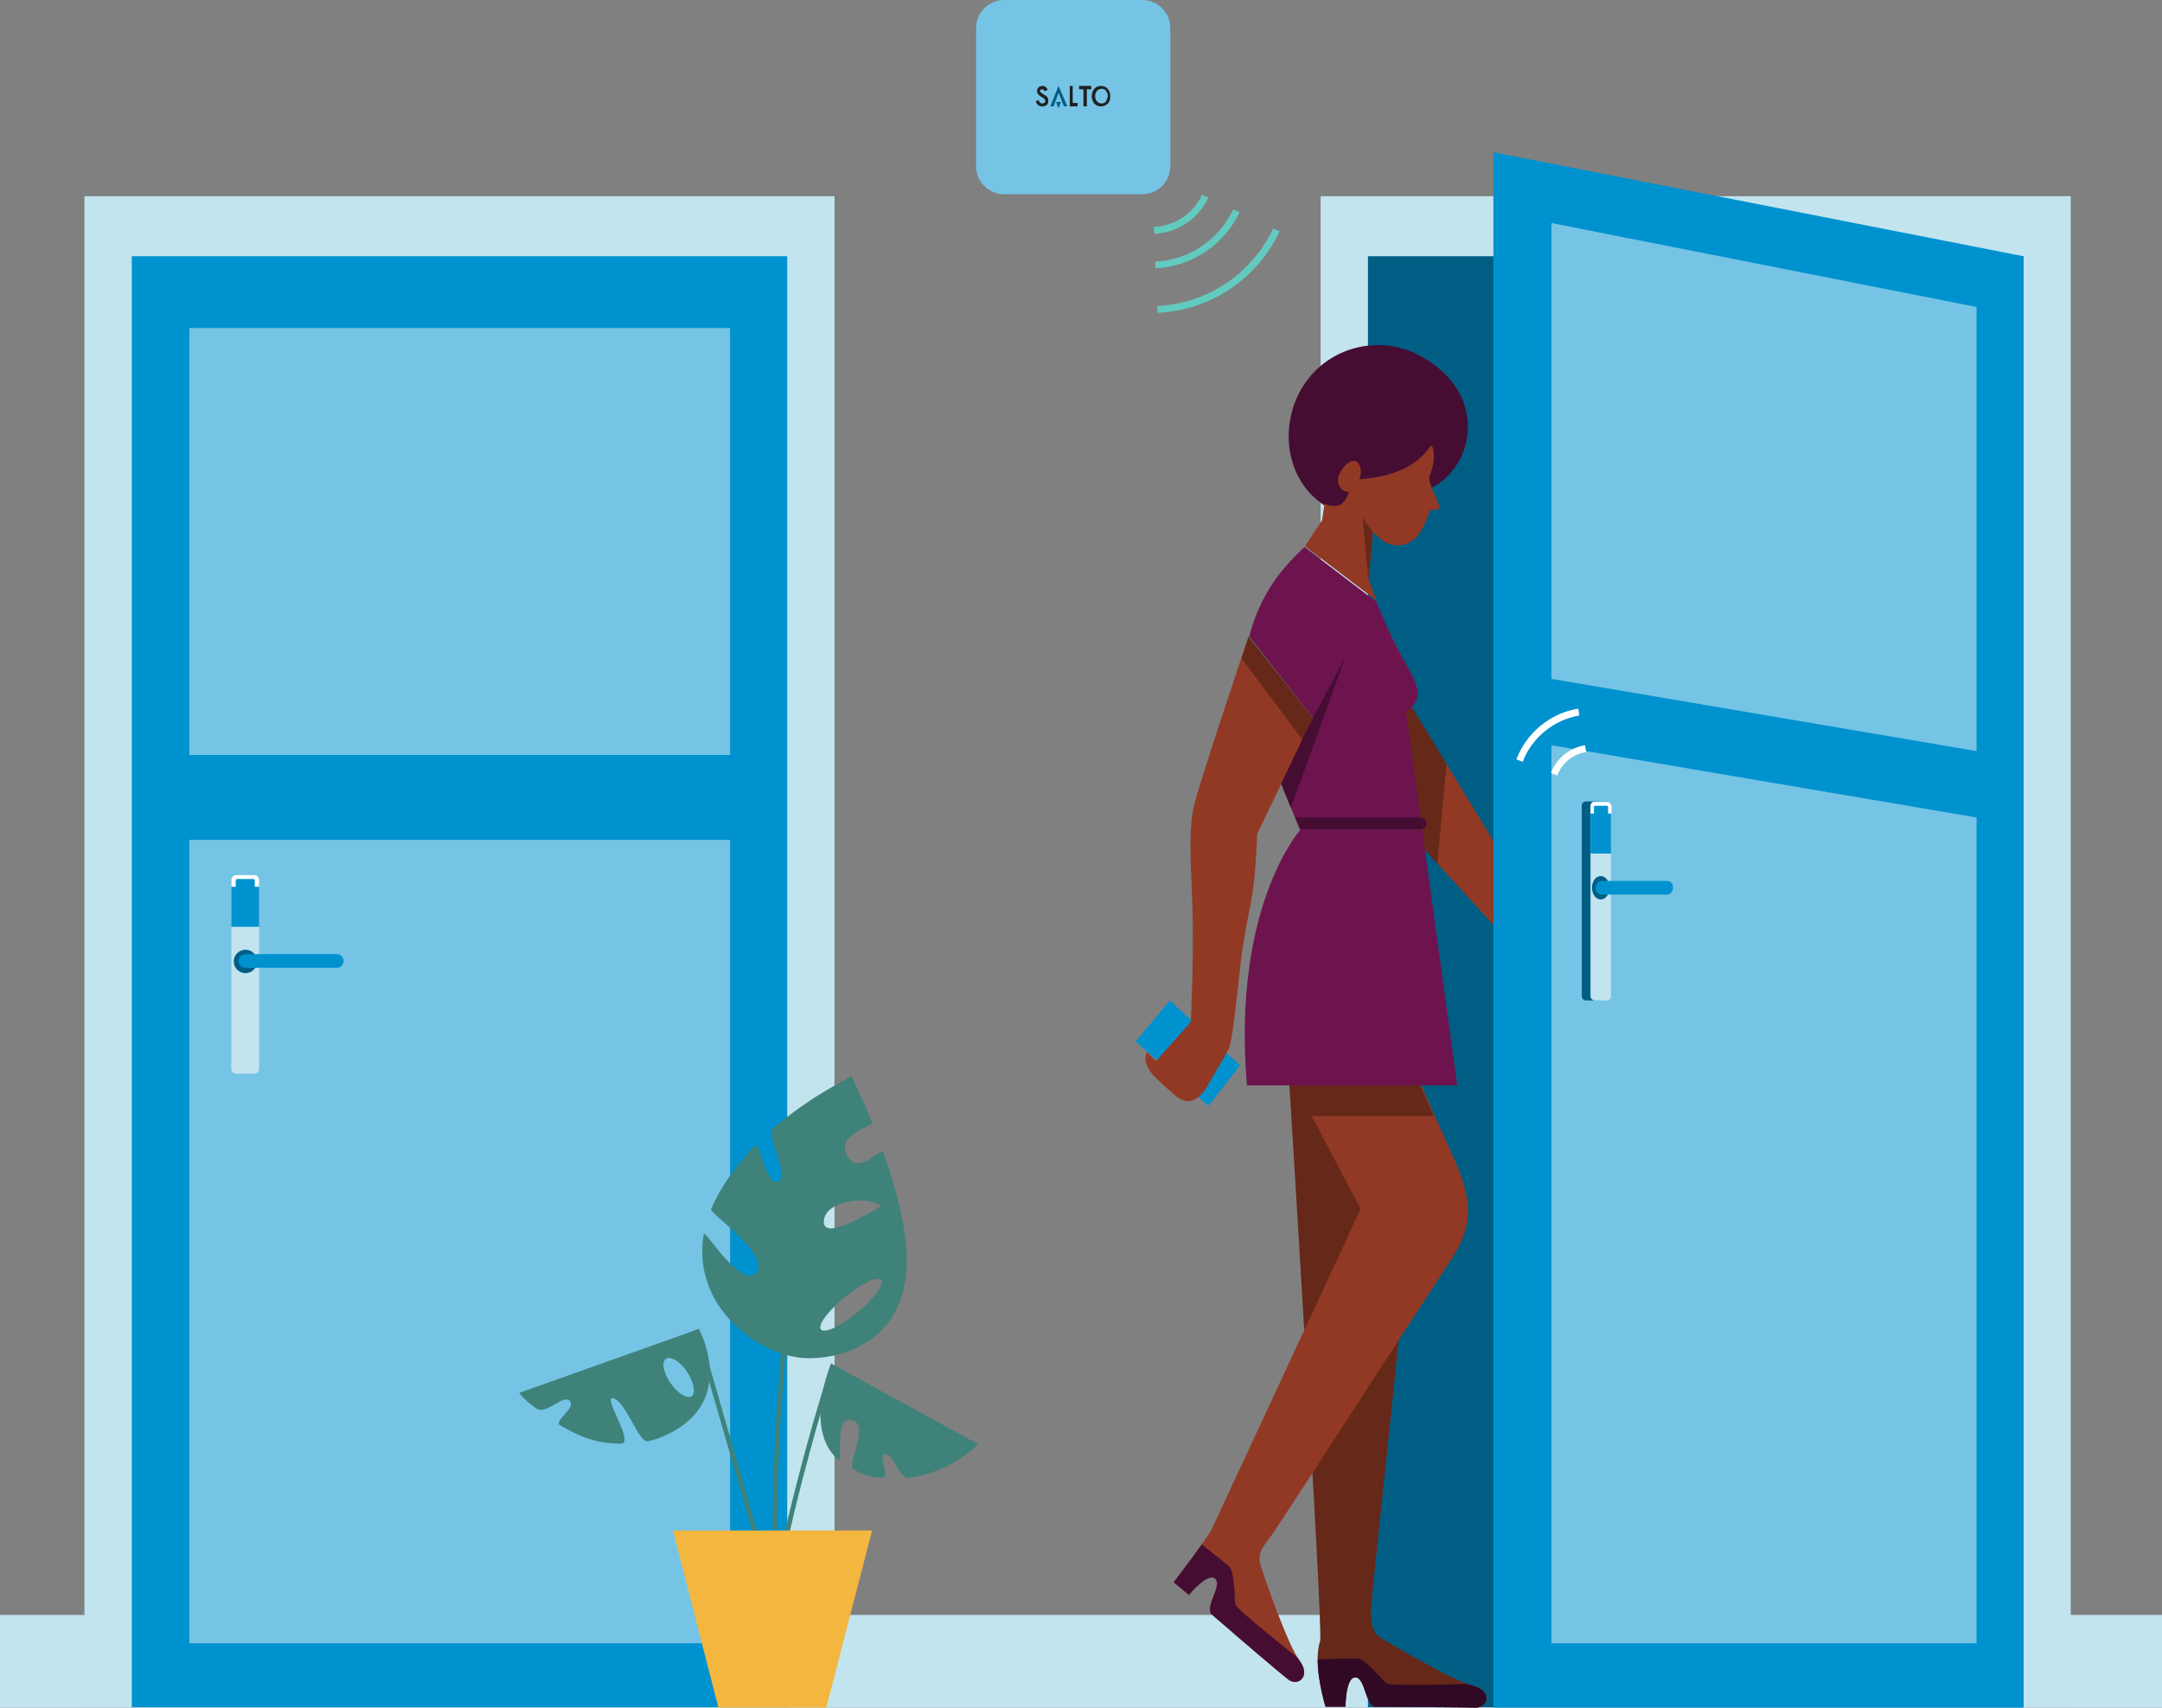
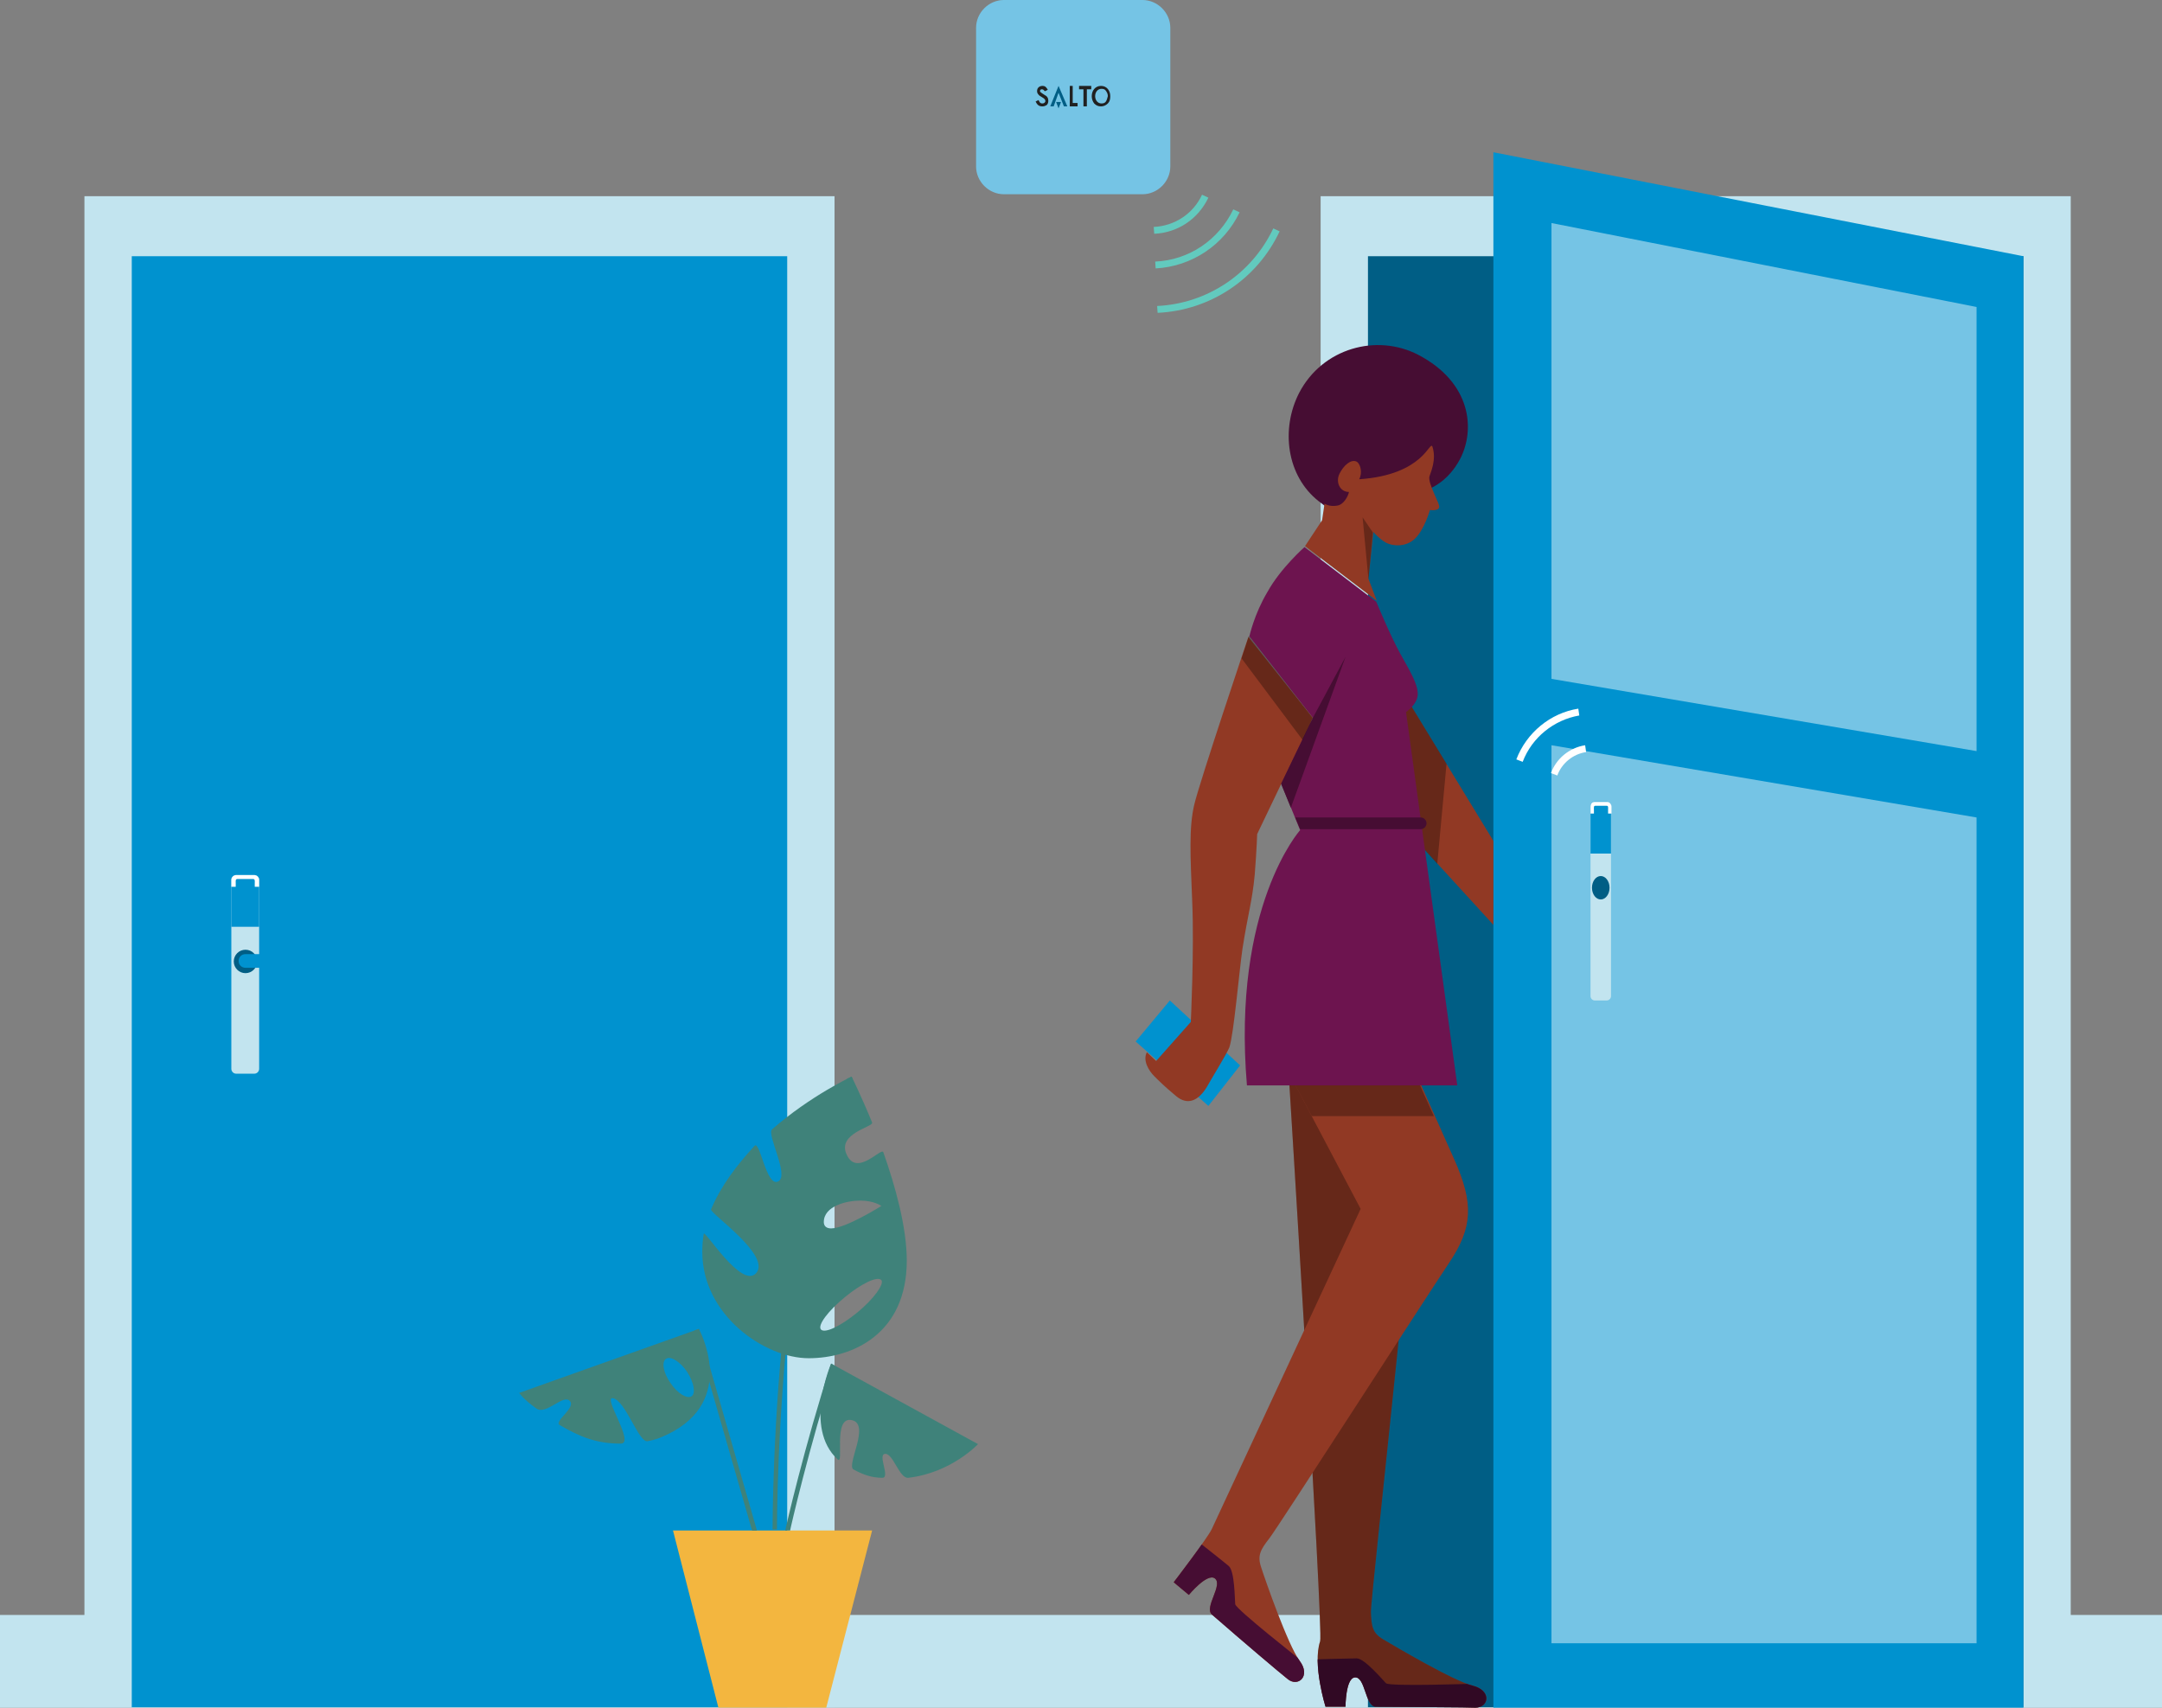
<svg xmlns="http://www.w3.org/2000/svg" xmlns:xlink="http://www.w3.org/1999/xlink" xml:space="preserve" id="Capa_1" x="0" y="0" style="enable-background:new 0 0 443 349.9" version="1.1" viewBox="0 0 443 349.9">
  <rect x="0" y="0" width="443" height="349.9" fill="#808080" stroke="none" />
  <style>.st9{fill:#62cabe}.st15{fill:#005e85}.st18{fill:#fff}.st20{fill:#3f827a}.st40{fill:#0092cf}.st45{fill:#460d33}.st55{fill:#75c4e5}.st5093{fill:#c2e4ef}.st5094{fill:#212121}.st5095{fill:#913924}.st5097{opacity:.3}</style>
  <g id="_x3C_ACCESS-POINTS_x3E_">
    <path d="M0 330.9h443v19H0z" class="st5093" />
    <path d="M270.6 40.2h153.7v309.6H270.6z" class="st5093" />
    <path d="M280.3 52.5h134.3v297.3H280.3z" class="st15" />
    <path d="M414.6 349.9H306V31.2l108.6 21.3z" class="st40" />
    <path d="m405 153.9-87.1-14.8V45.7L405 62.9zM317.9 152.7l87.1 14.8v169.2h-87.1z" class="st55" />
    <path d="M17.3 40.2H171v309.6H17.3z" class="st5093" />
    <path d="M27 52.5h134.3v297.3H27z" class="st40" />
-     <path d="M38.8 67.2h110.8v87.5H38.8zM38.8 172.1h110.8v164.6H38.8z" class="st55" />
    <path d="M169.3 349.9h-22.1l-9.3-36.3h40.8z" style="fill:#f3b63f" />
    <path d="M234.1 39.8h-28.4c-3.1 0-5.7-2.6-5.7-5.7V5.7c0-3.1 2.6-5.7 5.7-5.7h28.4c3.1 0 5.7 2.6 5.7 5.7v28.4c0 3.1-2.6 5.7-5.7 5.7z" class="st55" />
    <path d="M52.1 220h-3.7c-.6 0-1-.5-1-1v-38.7c0-.6.5-1 1-1h3.7c.6 0 1 .5 1 1V219c0 .5-.4 1-1 1z" class="st5093" />
    <path d="M53.1 189.9h-5.7v-9.6c0-.6.5-1 1-1h3.7c.6 0 1 .5 1 1v9.6z" class="st40" />
    <path d="M47.4 181.7v-1.4c0-.6.5-1 1-1h3.7c.6 0 1 .5 1 1v1.4h-.9v-.7c0-.5.1-.9-.4-.9h-3.1c-.5 0-.4.4-.4.9v.7h-.9z" class="st18" />
    <circle cx="50.3" cy="197" r="2.4" class="st15" />
    <path d="M69 198.3H50.3c-.8 0-1.4-.6-1.4-1.4 0-.8.6-1.4 1.4-1.4H69c.8 0 1.4.6 1.4 1.4 0 .8-.6 1.4-1.4 1.4z" class="st40" />
-     <path d="M327.4 205H325c-.5 0-.9-.4-.9-.9v-39c0-.5.4-.9.9-.9h2.4c.5 0 .9.4.9.9v39c-.1.5-.5.9-.9.9z" class="st15" />
    <path d="M329.2 205h-2.4c-.5 0-.9-.4-.9-.9v-39c0-.5.4-.9.9-.9h2.4c.5 0 .9.4.9.9v39c0 .5-.4.9-.9.9z" class="st5093" />
    <path d="M330.1 174.9h-4.2v-9.8c0-.5.4-.9.9-.9h2.4c.5 0 .9.4.9.9v9.8z" class="st40" />
    <path d="M325.9 166.7v-1.4c0-.6.3-1 .8-1h2.7c.4 0 .8.5.8 1v1.4h-.7v-.7c0-.5.1-.9-.3-.9h-2.3c-.4 0-.3.4-.3.9v.7h-.7z" class="st18" />
    <ellipse cx="328" cy="181.9" class="st15" rx="1.8" ry="2.4" />
-     <path d="M341.6 183.3h-13.4c-.6 0-1.2-.5-1.2-1.2v-.4c0-.6.5-1.2 1.2-1.2h13.4c.6 0 1.2.5 1.2 1.2v.4c-.1.7-.6 1.2-1.2 1.2z" class="st40" />
    <path d="M221.1 18.3h.9v3.5h.7v-3.5h.9v-.7h-2.5zM214.3 19.6c-.1 0-.3-.2-.8-.5-.3-.2-.4-.3-.4-.4 0-.1 0-.2.1-.3.1-.1.2-.1.3-.1.3 0 .4.2.6.4l.6-.3c-.3-.5-.5-.8-1.1-.8-.3 0-.6.1-.8.3-.2.2-.3.4-.3.8s.2.6.5.9l.8.5c.3.2.4.4.4.6 0 .3-.3.5-.6.5-.5 0-.6-.3-.8-.7l-.6.3c.3.6.6 1 1.4 1 .3 0 .6-.1.9-.3.2-.2.3-.5.3-.8 0-.5-.1-.8-.5-1.1zM219.8 17.6h-.6v4.2h1.6v-.7h-1zM225.6 17.6c-1.2 0-1.9 1-1.9 2.1 0 .6.2 1.1.5 1.5.4.4.8.6 1.4.6.5 0 1-.2 1.4-.6.4-.4.5-.9.5-1.5 0-1.1-.7-2.1-1.9-2.1zm1 3.2c-.2.3-.5.4-.9.4-.8 0-1.3-.7-1.3-1.5s.5-1.5 1.3-1.5c.4 0 .7.1.9.4.2.3.4.6.4 1.1-.1.4-.2.8-.4 1.1z" class="st5094" />
    <path d="M215.2 21.8h.7l1-2.8 1.1 2.8h.7l-1.8-4.2z" class="st15" />
    <path d="m216.9 22.2.5-1.3h-1z" class="st15" />
    <path d="m236.5 47.9-.1-1.4c4.3-.2 8.1-2.7 9.9-6.6l1.3.6c-2.1 4.4-6.3 7.2-11.1 7.4zM236.8 55l-.1-1.4c6.9-.3 13-4.4 16-10.7l1.3.6c-3.2 6.7-9.8 11.1-17.2 11.5zM237.2 64.1l-.1-1.4c10.3-.5 19.4-6.6 23.8-15.9l1.3.6c-4.6 9.8-14.2 16.2-25 16.7z" class="st9" />
-     <path d="m319.1 158.9-1.3-.5c1.1-3 3.8-5.2 7-5.7l.2 1.4c-2.7.4-5 2.3-5.9 4.8zM312 156.1l-1.3-.5c2.1-5.5 7-9.5 12.7-10.4l.2 1.4c-5.2.9-9.7 4.5-11.6 9.5z" class="st18" />
+     <path d="m319.1 158.9-1.3-.5c1.1-3 3.8-5.2 7-5.7l.2 1.4c-2.7.4-5 2.3-5.9 4.8zM312 156.1l-1.3-.5c2.1-5.5 7-9.5 12.7-10.4l.2 1.4c-5.2.9-9.7 4.5-11.6 9.5" class="st18" />
    <path d="M181 236.1c-.4-1.1-5.4 5.1-7.5.5-2.1-4.4 5.6-5.7 5.2-6.6-2.3-5.6-4.2-9.4-4.2-9.4s-8.4 3.9-16.3 10.8c-1.2 1 3.7 9.6 1.2 10.7-2.4 1.1-3.7-8.6-4.8-7.3-3.6 3.9-6.9 8.2-8.9 13-.3.8 12.5 9.5 9.2 13.1-3 3.2-10.5-9-10.7-8.1-.2 1.2-.3 2.4-.3 3.7 0 13 12.8 21.8 21.8 21.8s20.1-5 20.1-20c0-6.8-2.3-15.1-4.8-22.2zm-5.3 32.8c-3.4 2.8-6.7 4.4-7.5 3.5-.7-.9 1.5-3.8 4.9-6.6 3.4-2.8 6.7-4.4 7.5-3.5.6.8-1.5 3.8-4.9 6.6zm-5.4-17.2c-1 0-1.5-.5-1.5-1.3 0-3.3 4.7-4.4 7.5-4.4s4.3 1.1 4.3 1.1-7.3 4.6-10.3 4.6zM161.9 313.6h-1c0-.2 4-17.6 9.4-34.2l.8.5c-5.3 16.5-9.2 33.5-9.2 33.7zM154.1 313.6l-11.8-41 .9-.3 11.9 41.3z" class="st20" />
    <path d="m179.5 255.5-.5-.8c-.6.3-12.7 7-16.8 11.3 2.2-17.7 5.9-35.4 12.5-44.9l-.2-.5-.9.4c-5.8 8.2-9 22.2-11.3 37.5L156 242l-.9.3 6.9 18-.9 6.9c-2.8 23.5-2.8 45.8-2.8 46.2h.9c0-.4 0-22.6 2.8-45.9 2.2-3.6 17.4-12 17.5-12z" class="st20" />
    <path d="M263.8 215.8s7.4 118.5 6.7 120.5c-1.6 4.7 1.1 13.4 1.1 13.4h4.1s0-5.8 1.9-6c2.2-.2 2.1 6 4.3 6 8.4.1 18.6.1 20.4.2 2.8 0 3.4-3.5-.5-4.5-3.9-.9-16.2-8.2-18.4-9.5s-2.4-2.7-2.5-5.6c-.1-2.9 11.2-102.4 10.3-111.2l-27.4-3.3z" class="st5095" />
    <defs>
      <path id="SVGID_00000150822239832038460830000003591877088405752758_" d="M263.8 215.8s7.4 118.5 6.7 120.5c-1.6 4.7 1.1 13.4 1.1 13.4h4.1s0-5.8 1.9-6c2.2-.2 2.1 6 4.3 6 8.4.1 18.6.1 20.4.2 2.8 0 3.4-3.5-.5-4.5-3.9-.9-16.2-8.2-18.4-9.5s-2.4-2.7-2.5-5.6c-.1-2.9 11.2-102.4 10.3-111.2l-27.4-3.3z" />
    </defs>
    <clipPath id="SVGID_00000116210975511025100410000000828505578549131962_">
      <use xlink:href="#SVGID_00000150822239832038460830000003591877088405752758_" style="overflow:visible" />
    </clipPath>
    <path d="M269.9 340s6.5-.2 8.1-.2c1.6 0 5.3 4.4 6 5.1.7.7 17.9.1 17.9.1l4.5 2.1s0 2.1-.1 2.2-8.8 4.6-8.8 4.6l-30.9-2.9 3.3-11z" style="clip-path:url(#SVGID_00000116210975511025100410000000828505578549131962_);fill:#460d33" />
    <path d="M263.8 215.8s7.4 118.5 6.7 120.5c-1.6 4.7 1.1 13.4 1.1 13.4h4.1s0-5.8 1.9-6c2.2-.2 2.1 6 4.3 6 8.4.1 18.6.1 20.4.2 2.8 0 3.4-3.5-.5-4.5-3.9-.9-16.2-8.2-18.4-9.5s-2.4-2.7-2.5-5.6c-.1-2.9 11.2-102.4 10.3-111.2l-27.4-3.3z" class="st5097" />
    <path d="m264.5 220.6 14.3 27.1s-29.6 63.7-30.5 65.6-7.8 10.9-7.8 10.9.8.7 3.1 2.6c0 0 3.7-4.5 5.3-3.4 1.8 1.3-2.2 5.9-.6 7.4 6.3 5.5 14.1 12.1 15.5 13.2 2.1 1.8 4.9-.5 2.5-3.7-2.4-3.2-7.1-16.7-7.9-19.2-.8-2.4-.1-3.6 1.7-5.9s31.9-49.1 36.8-56.4c4.9-7.3 5.1-12.2 1.1-21.2-4-9-7.4-16.6-7.4-16.6l-26.1-.4z" class="st5095" />
    <path d="M268.8 228.7h25l-3.4-7.6-25.9-.5z" class="st5097" />
    <path d="M293.2 100s3.6-1.4 6-6c3.1-6 2.3-15.6-8.6-21.3-8.5-4.4-19.6-1.4-24.4 7.8-3.8 7.4-2.6 17 4 22.2 10.2 8 8.3 2.3 8.3 2.3l14.7-5z" class="st45" />
    <path d="m288.7 143.9 17.3 28.4v17.2l-15-16.4-3.5-27.7z" class="st5095" />
    <path d="m232.7 213.4 14.9 13.2 6.5-8.3-14.4-13.3z" class="st40" />
    <path d="m296.4 156.5-1.9 20.5-3.5-3.9-3.5-27.7 1.2-1.5z" class="st5097" />
    <path d="M278.5 98.2c.7-1.3.3-3.1-.5-3.6-1.2-.6-2.7.8-3.5 2.4-.9 1.7 0 3.8 1.9 3.8-.1.7-1 2.6-2.4 2.8-1.6.3-2.6-.4-2.6-.4l-.5 3.4-3.5 5.3 14.7 11.2-1.7-4.5 1-9.6s1.3 1.5 2.6 2.2c1.3.7 4.1 1 6-.9 1.9-1.9 3-5.8 3-5.8s1.7.3 1.9-.6c.2-.6-2.4-4.9-2-6.3.2-.7 1.5-3.4.6-6.1-.6-1.3-1.7 5.8-15 6.7z" class="st5095" />
    <path d="m267.3 112.1 14.7 11.2s2.9 7 4.9 10.6 3.6 6.2 3.6 8.3-2.4 3.7-2.4 3.7l10.5 76.5h-43.1c-3.1-36.7 10.9-52.3 10.9-52.3l-4.8-11.8 7.5-11.1-13.1-16.8s1-4.6 3.7-9.1c2.7-4.9 7.6-9.2 7.6-9.2z" style="fill:#6d144f" />
    <path d="m269 147.1-11.4 23.8s-.1 3.2-.5 8.3c-.5 5.4-1.4 8.1-2.5 15.1-.7 4.8-1.8 17.7-2.7 20.3-.5 1.3-3.9 6.8-4.6 8.1-1.7 2.8-3.9 3.9-6.3 1.9s-3.4-3-4.5-4.1c-1.1-1.1-2.4-3.2-1.5-4.9l1.9 1.8 7.1-8s.7-14.6.3-24.4c-.4-9.8-.7-15.4.4-20.1 1.1-4.7 11.1-34.4 11.1-34.4l13.2 16.6z" class="st5095" />
    <path d="m269 147.1 6.7-12.5-11.2 30.9-2-4.9z" class="st45" />
    <defs>
      <path id="SVGID_00000057846005300204425570000017416037698536911295_" d="m264.5 220.6 14.3 27.1s-29.6 63.7-30.5 65.6-7.8 10.9-7.8 10.9.8.7 3.1 2.6c0 0 3.7-4.5 5.3-3.4 1.8 1.3-2.2 5.9-.6 7.4 6.3 5.5 14.1 12.1 15.5 13.2 2.1 1.8 4.9-.5 2.5-3.7-2.4-3.2-7.1-16.7-7.9-19.2-.8-2.4-.1-3.6 1.7-5.9s31.9-49.1 36.8-56.4c4.9-7.3 5.1-12.2 1.1-21.2-4-9-7.4-16.6-7.4-16.6l-26.1-.4z" />
    </defs>
    <clipPath id="SVGID_00000120523063381530595310000003386137148764140674_">
      <use xlink:href="#SVGID_00000057846005300204425570000017416037698536911295_" style="overflow:visible" />
    </clipPath>
    <path d="M245.4 315.8s5.1 4 6.4 5.1c1.2 1.1 1.2 6.8 1.3 7.8s13.6 11.6 13.6 11.6l2.1 4.5s-1.4 1.6-1.5 1.6c-.2 0-9.7-2.1-9.7-2.1l-21.8-22.1 9.6-6.4z" style="clip-path:url(#SVGID_00000120523063381530595310000003386137148764140674_);fill:#460d33" />
    <path d="M266.4 169.9h24.7c.6 0 1.2-.5 1.2-1.2 0-.6-.5-1.2-1.2-1.2h-25.7l1 2.4z" class="st45" />
    <path d="m281.3 109.1-2.1-3.1 1.2 12.7zM255.9 130.3l13.1 16.8-2.1 4.5-12.5-16.7z" class="st5097" />
    <path d="m170.3 279.4 30.1 16.5s-5.5 5.9-14.3 6.9c-1.8.2-3.1-5-4.7-4.9-1.7 0 1.1 4.9-.6 4.9-2.1 0-3.9-.6-5.9-1.7-1.6-.8 3.5-9.2-.3-10.1-4.1-1-1.5 9.5-3 8-7-6.5-1.3-19.6-1.3-19.6zM143.2 272.3l-36.8 13.1s.7 1.2 3.5 3.2c2 1.4 5.4-2.9 6.8-1.6 1.5 1.4-3.3 4.2-2 5 4.1 2.4 7.5 3.8 12.5 3.8 3 0-3.8-9.7-1.6-9.3 2.6.5 5.3 9.2 7.1 8.8 1.6-.3 2.4-.6 4.1-1.4 14.5-7 6.4-21.6 6.4-21.6zm-1.5 13.8c-.9.6-2.9-.6-4.3-2.7-1.5-2.1-1.9-4.4-.9-5 .9-.6 2.9.6 4.3 2.7 1.4 2.2 1.8 4.4.9 5z" class="st20" />
  </g>
</svg>